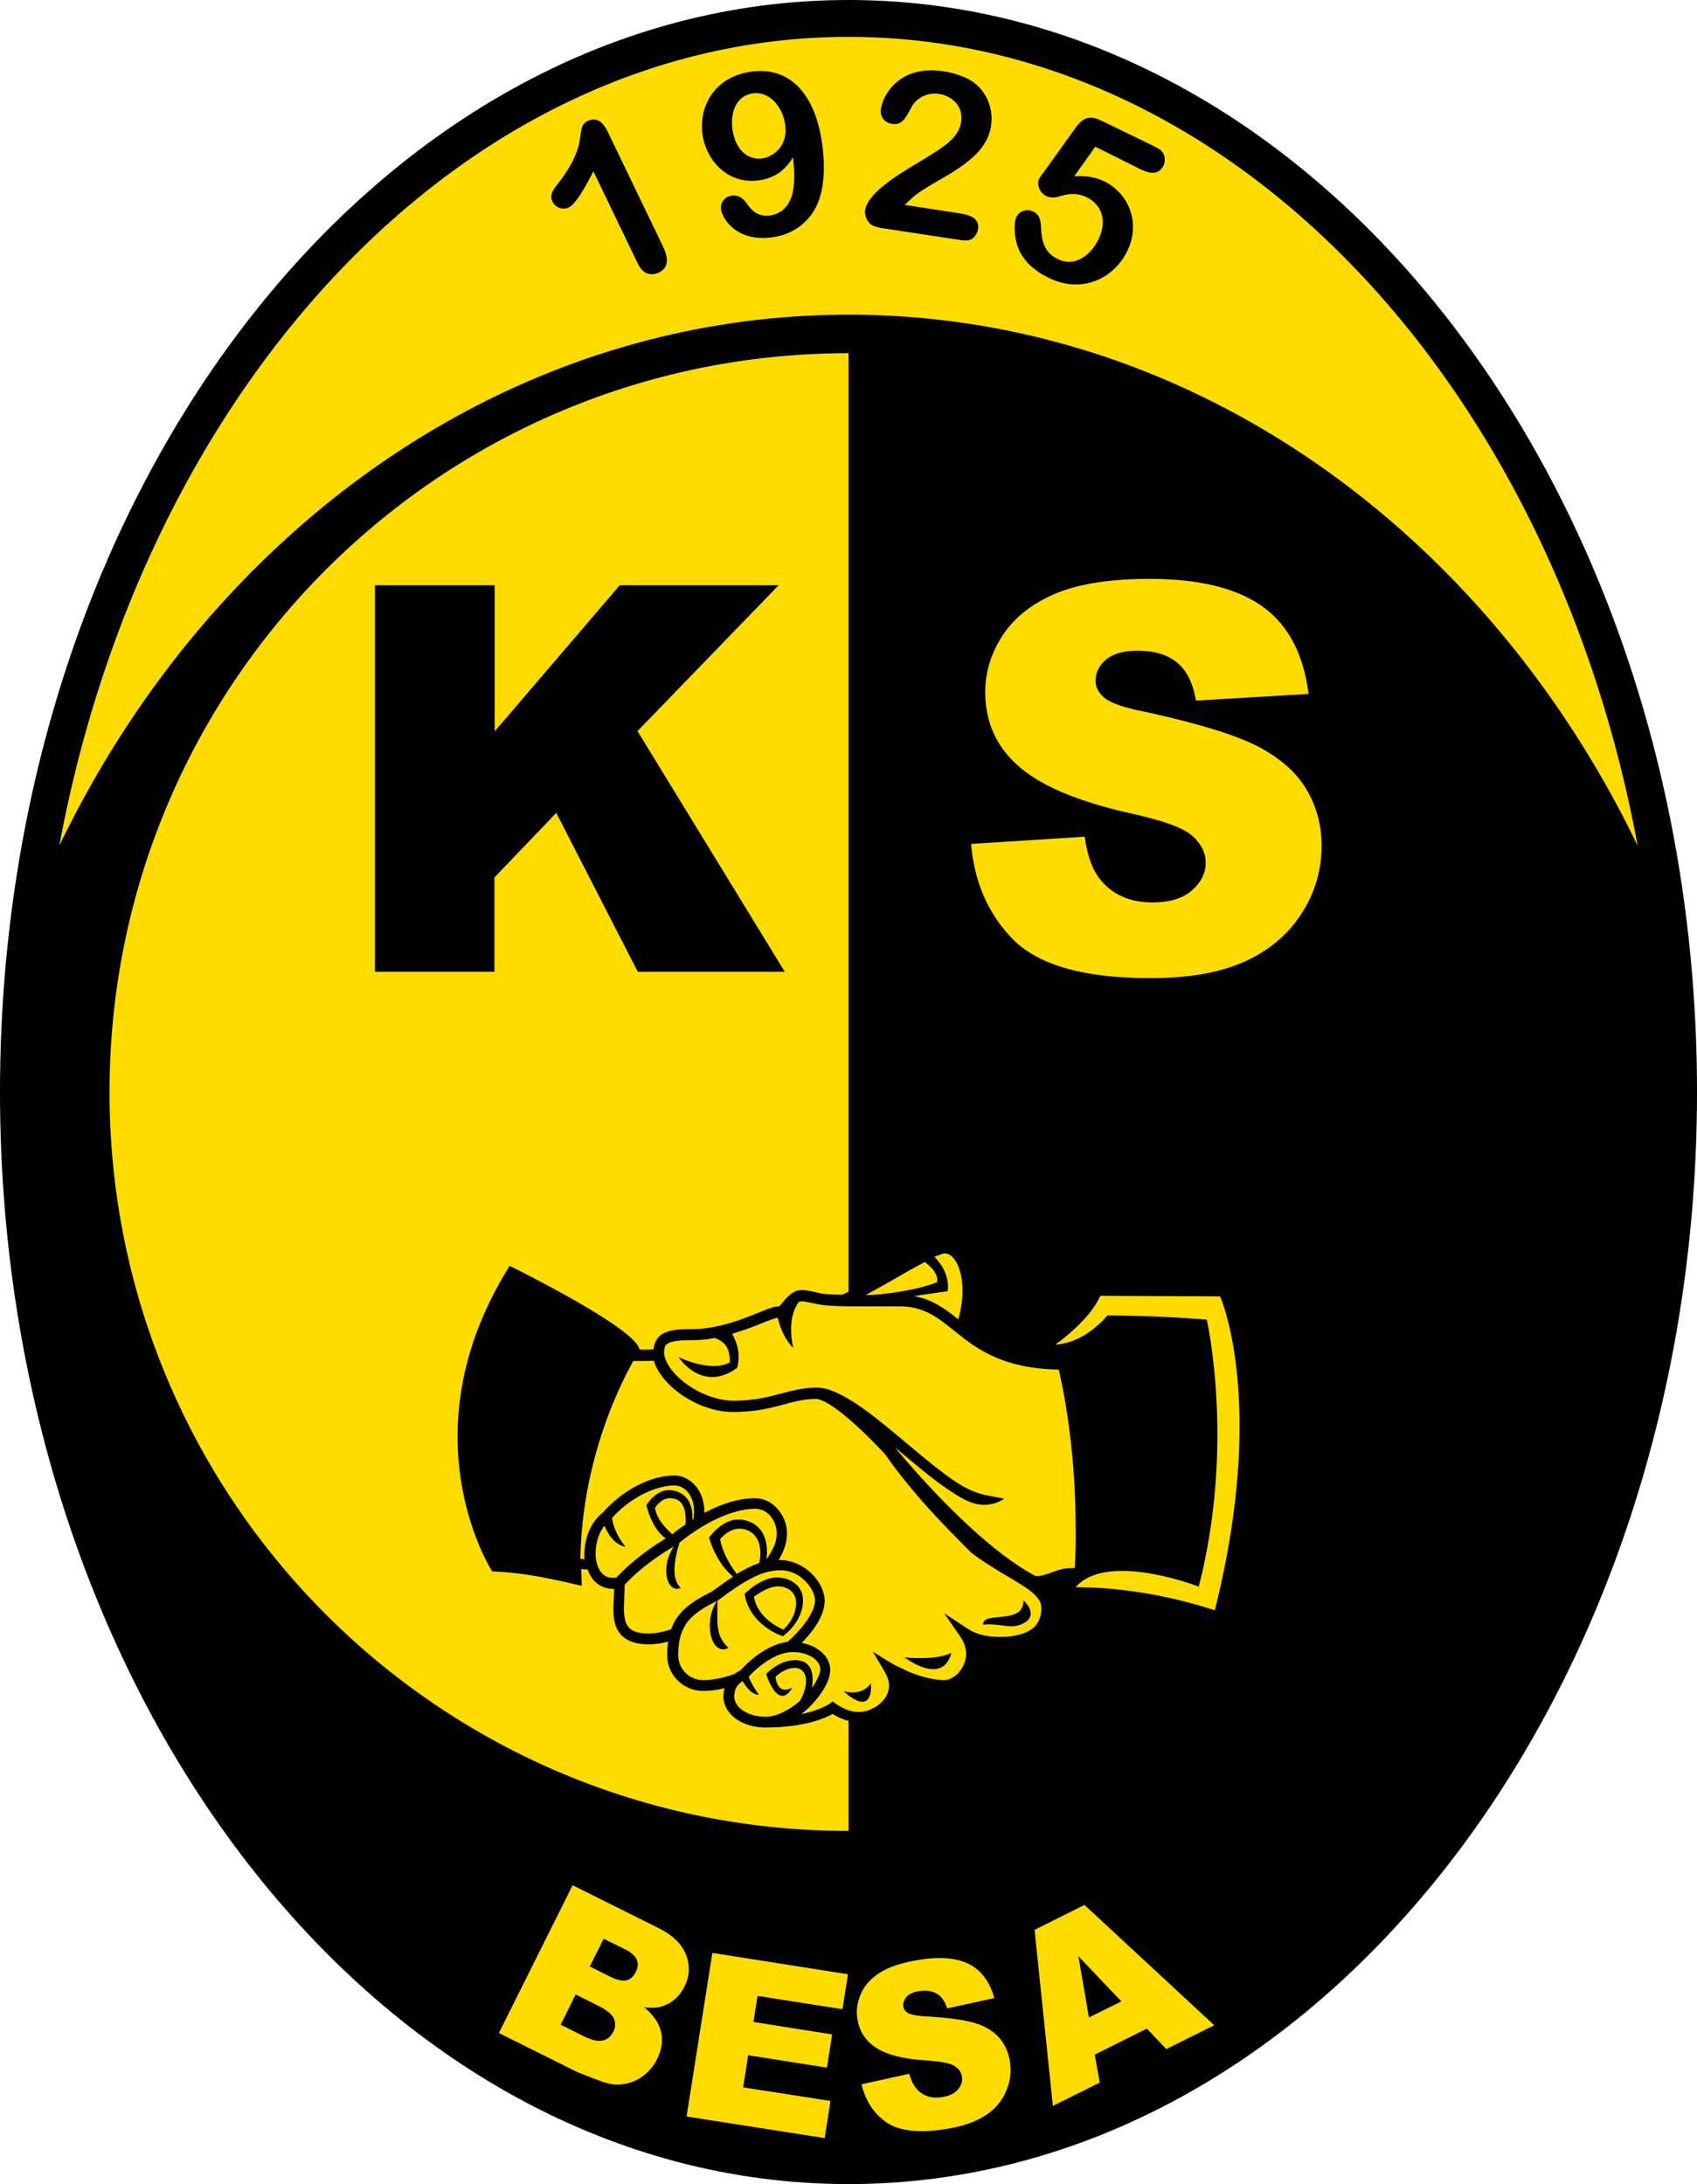
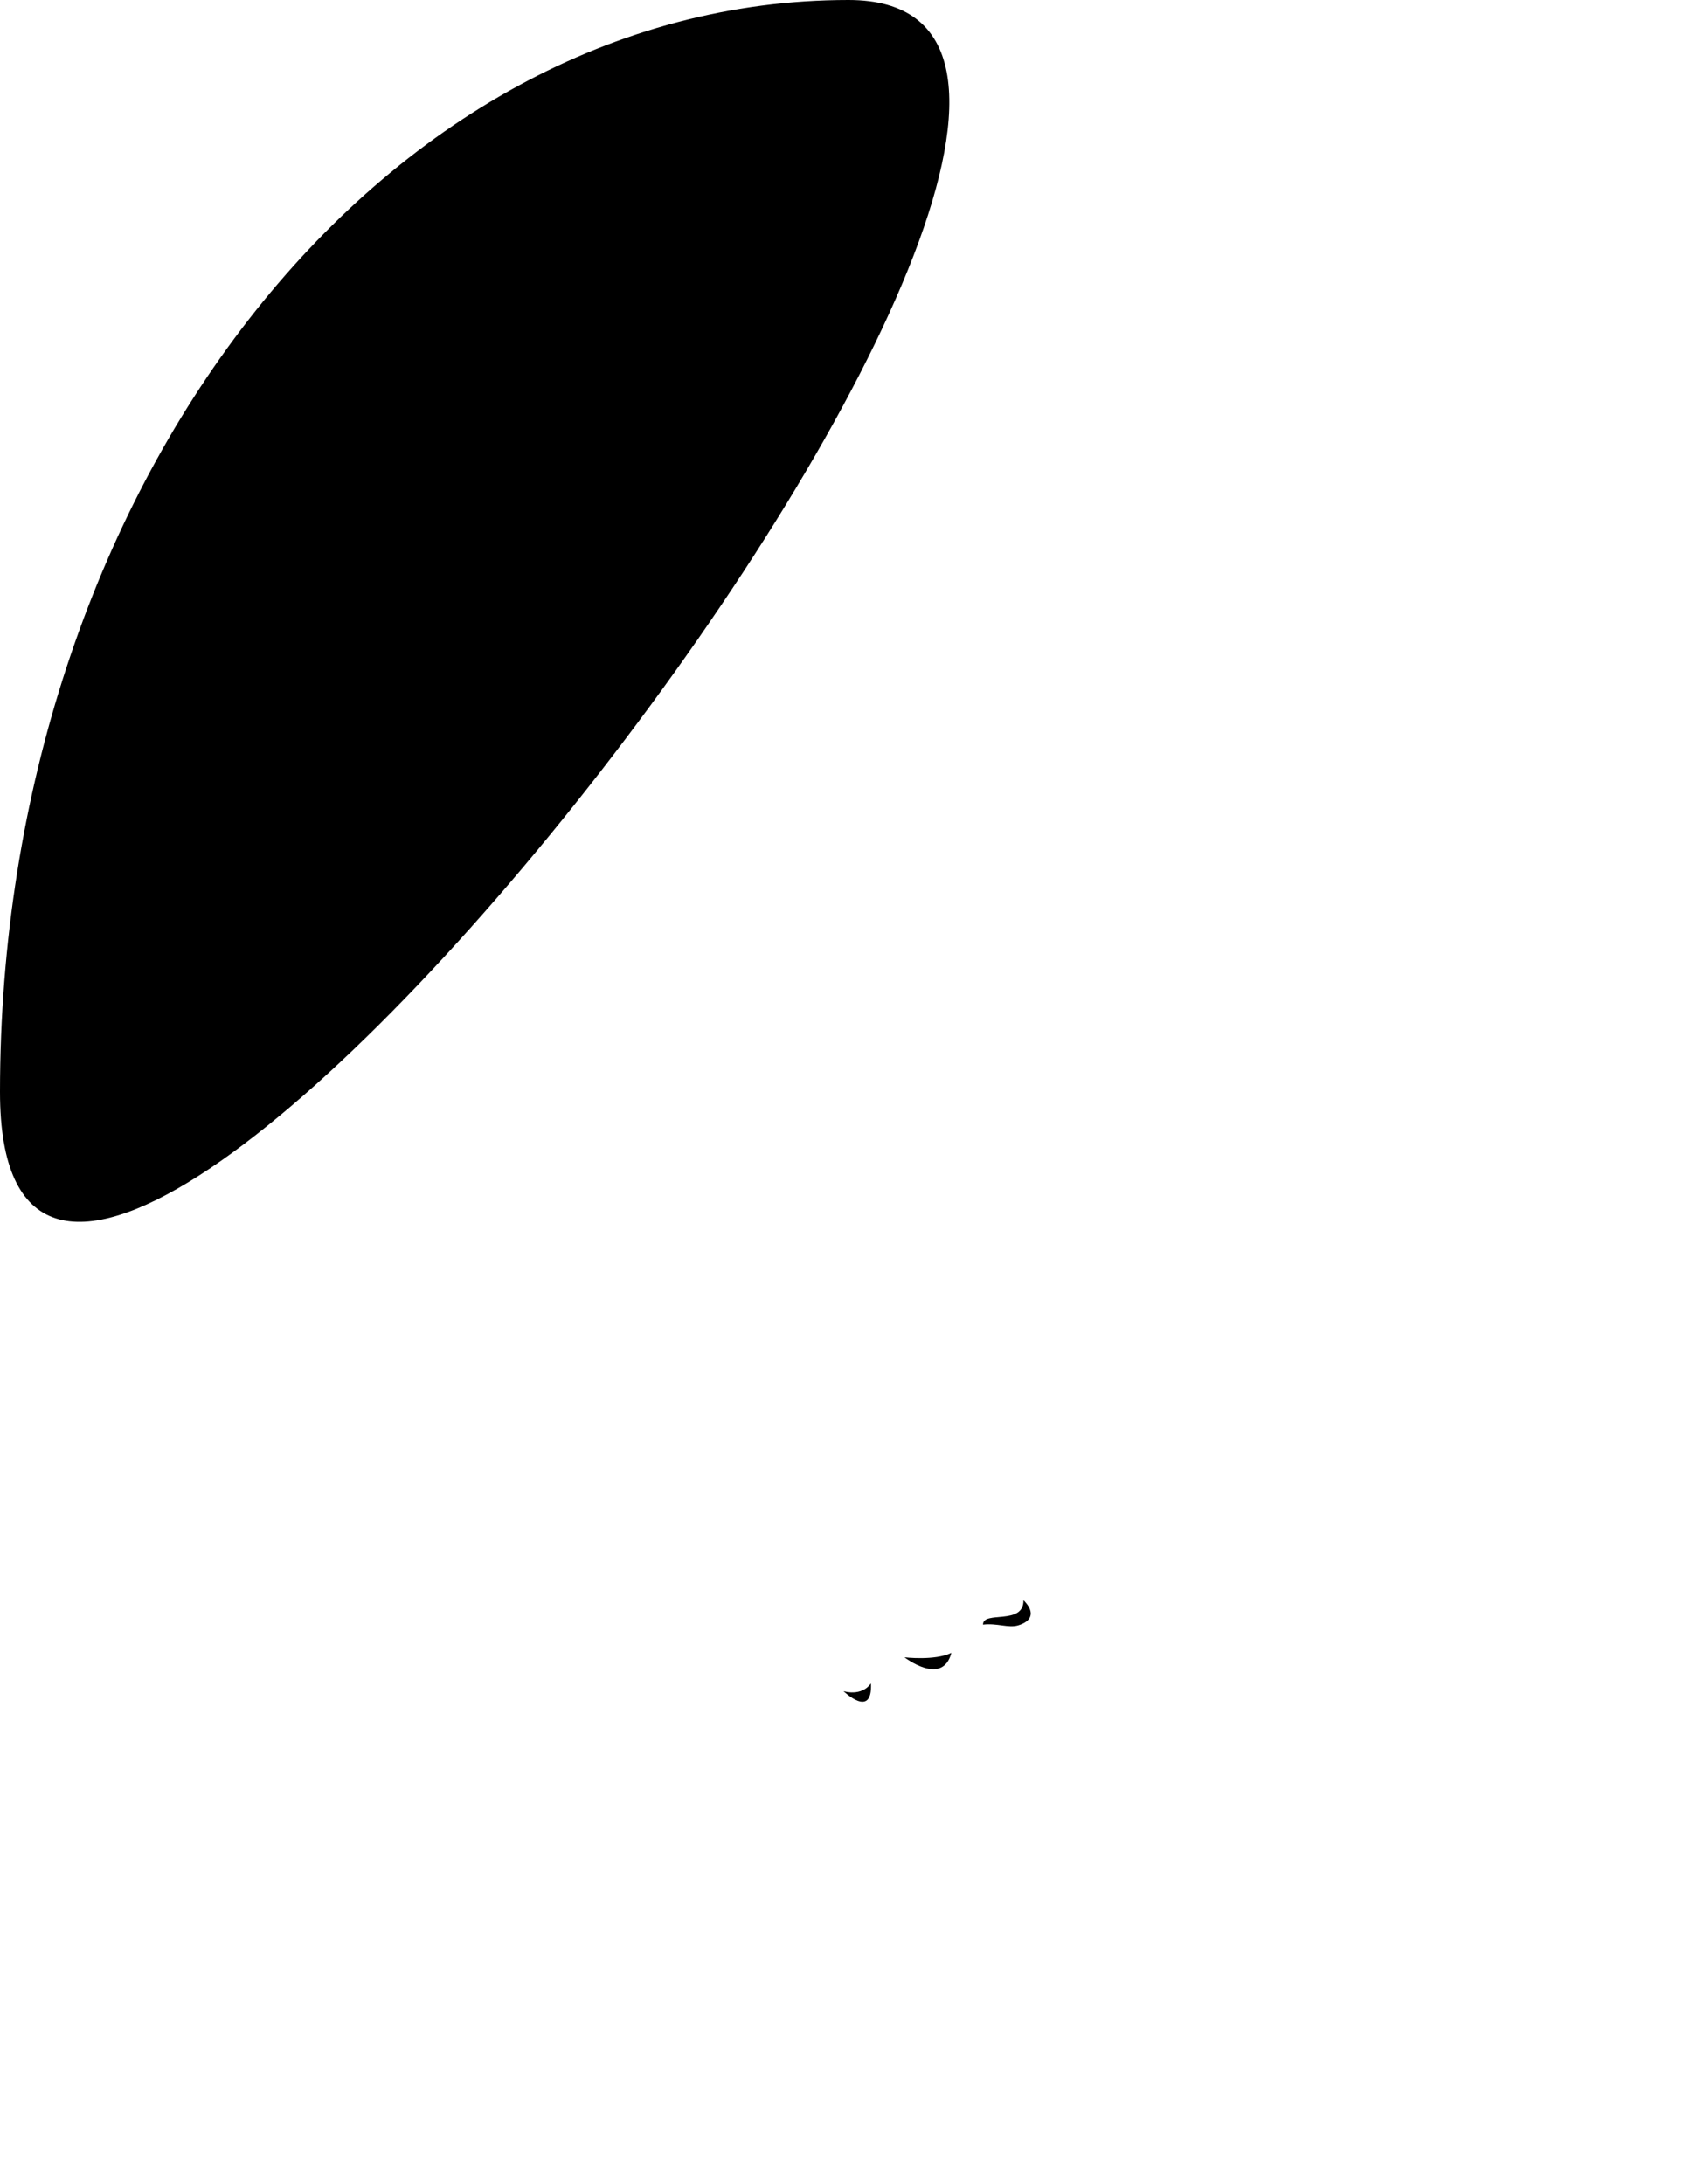
<svg xmlns="http://www.w3.org/2000/svg" height="357.812" width="277.965">
-   <path d="M138.983 0C62.224 0 0 80.074 0 178.906s62.224 178.906 138.983 178.906 138.983-80.074 138.983-178.906S215.741 0 138.983 0" />
-   <path d="M125.357 283.007c-1.817 0-3.497-.5-4.724-1.363s-2.135-2.18-2.135-3.679a5.96 5.96 0 0 1 .182-1.408c-1.181.318-2.362.454-3.543.454-3.225 0-5.859-2.634-5.859-5.859 0-.818.045-1.544.182-2.226-1.135.318-2.226.454-3.179.454h-.045c-2.226 0-3.815-.636-4.724-1.817s-1.045-2.68-1.045-4.179l.136-3.089h-.182-.045c-1.59 0-2.816-.863-3.543-1.953-.227-.363-.409-.772-.59-1.226-.363 0-.727-.045-1.045-.045l.091 2.725c-5.723-1.317-9.447-2.135-14.67-2.362 0 0-14.489-22.392 2.861-50.052 0 0 20.802 10.219 21.256 13.717h.318c.681 0 1.317 0 1.998-.045.091-1.181.727-2.226 1.771-2.68 1.135-.545 2.589-.636 4.497-.636 4.724 0 9.175-1.998 11.9-3.089.954-.363 1.635-.636 2.362-.636h.091c.681-.863 1.181-1.453 1.681-1.862.59-.5 1.272-.818 1.998-.818.818 0 1.59.227 2.861.5.863.182 2.135.273 3.77.273.318-.182.681-.318.999-.5V57.864c-66.857 0-121.042 54.185-121.042 121.042s54.185 121.042 121.042 121.042v-18.031a8.23 8.23 0 0 1-2.589-1.135c-1.272.727-4.769 2.226-11.037 2.226zM138.983 51.55c55.775 0 104.282 35.154 129.263 87.023C254.211 62.633 201.57 6.04 138.983 6.04S23.754 62.633 9.72 138.528C34.7 86.705 83.208 51.55 138.983 51.55zm-45.192 257.3l14.035 6.995c2.362 1.181 3.861 2.634 4.542 4.406a6.18 6.18 0 0 1-.273 5.223c-.727 1.453-1.771 2.453-3.179 3.043-.954.409-2.089.5-3.406.318 1.544 1.272 2.453 2.634 2.771 4.088s.091 2.907-.681 4.451a7.46 7.46 0 0 1-2.589 2.952c-1.09.727-2.271 1.09-3.588 1.181-.818.045-1.908-.136-3.225-.636l-3.543-1.363-12.944-6.45zm-1.953 22.846l3.815 1.908c1.272.636 2.316.863 3.089.681s1.317-.681 1.726-1.453c.363-.727.363-1.408.091-2.135-.318-.681-1.135-1.363-2.453-2.044l-3.815-1.908zm4.769-9.538l3.27 1.635c1.181.59 2.089.772 2.725.636.681-.182 1.181-.636 1.544-1.408.363-.727.409-1.363.136-1.998s-.954-1.226-2.089-1.771l-3.316-1.635zm20.075-2.225l22.21 3.497-.908 5.723-13.898-2.18-.681 4.269 12.899 2.044-.863 5.45-12.899-2.044-.818 5.269 14.307 2.226-.954 6.086-22.619-3.543zm24.435 21.528l7.812-1.726c.363 1.272.863 2.18 1.499 2.771 1.045.954 2.316 1.317 3.906 1.045 1.181-.182 2.044-.59 2.589-1.272.545-.636.772-1.363.636-2.089-.091-.681-.5-1.272-1.226-1.726-.681-.454-2.18-.727-4.497-.908-3.77-.227-6.54-.908-8.266-2.044-1.771-1.09-2.816-2.725-3.134-4.814-.227-1.363 0-2.725.59-4.088s1.635-2.498 3.134-3.452 3.634-1.635 6.404-2.089c3.406-.545 6.132-.318 8.13.681s3.406 2.861 4.179 5.587l-7.721 1.681c-.409-1.181-.954-1.998-1.726-2.407-.772-.454-1.726-.59-2.861-.409-.954.136-1.635.454-2.089.954-.409.5-.59.999-.5 1.59.045.409.318.772.772 1.045s1.408.454 2.952.545c3.724.227 6.45.59 8.13 1.135s2.998 1.363 3.906 2.453 1.453 2.316 1.681 3.815c.273 1.726.045 3.361-.681 4.996-.727 1.59-1.862 2.907-3.452 3.906s-3.679 1.726-6.268 2.135c-4.542.727-7.858.318-9.901-1.135-1.998-1.408-3.361-3.497-3.997-6.177zm46.737-9.129l-8.539 4.269.818 4.587-7.676 3.815-2.998-28.841 8.175-4.088 21.256 19.712-7.858 3.906zm-4.179-4.451l-7.04-7.403 1.726 10.038z" fill="#ffdc00" />
-   <path d="M108.552 40.287c.409.863 1.59 3.316-.636 4.36-.818.409-1.817.363-2.407-.136-.681-.5-.954-1.135-1.317-1.908l-6.995-14.534c-1.862 3.634-3.089 5.45-4.042 5.904s-2.135.136-2.68-.999c-.454-.908-.091-1.635.999-2.998 1.135-1.453 3.179-4.315 3.543-7.403.227-1.635.273-2.271 1.272-2.771 1.953-.954 2.998 1.226 3.361 1.998zm15.851-10.765c-4.951.772-8.584-2.952-9.311-7.312-.727-4.678 1.862-9.538 7.767-10.446 6.086-.954 10.446 3.134 11.718 11.219.273 1.681 1.045 7.358-1.045 11.173-1.408 2.589-3.951 4.269-6.813 4.678-6.132.954-8.403-3.089-8.63-4.542-.136-.863.454-2.044 1.681-2.226 1.499-.227 2.18.772 2.68 1.453.59.818 1.635 2.089 3.77 1.771 1.09-.182 2.998-.908 3.634-3.815.409-1.953.182-4.497.045-5.723-1.272 2.135-2.998 3.406-5.496 3.77zm-4.406-8.175c.545 3.452 2.725 4.951 4.951 4.587 1.499-.227 4.269-1.862 3.634-5.677-.409-2.634-2.453-5.405-5.359-4.951-2.816.454-3.634 3.406-3.225 6.041zm24.527 16.033c-.545-.091-1.317-.227-1.908-.636-.59-.454-1.045-1.499-.908-2.316.454-2.861 5.359-5.814 8.948-7.948 4.36-2.634 6.359-3.951 6.767-6.495.409-2.725-1.59-4.269-3.543-4.587-2.589-.409-4.088 1.272-4.497 1.998-1.09 2.044-1.635 3.134-3.27 2.907-1.045-.182-2.044-.999-1.817-2.498.363-2.407 3.179-7.222 10.219-6.132.681.091 3.406.59 5.132 1.953 2.089 1.635 3.089 4.36 2.68 6.995-.454 2.952-2.407 5.359-7.494 8.312-4.269 2.453-4.814 2.816-6.631 4.633l8.857 1.363c1.09.182 3.497.5 3.134 2.634-.136.863-.772 1.544-1.317 1.726s-1.226.091-1.771 0zm31.43-8.494c.908-.045 2.816-.182 4.905.818 3.815 1.817 6.132 6.631 3.77 11.446-2.089 4.269-7.176 7.085-12.763 4.406-3.316-1.59-4.633-3.588-5.223-5.314-.59-1.817-.59-3.861-.136-4.769.273-.59 1.408-1.453 2.725-.818 1.09.5 1.226 1.499 1.272 2.589.136 2.135.454 4.088 2.725 5.178 3.179 1.544 5.677-1.09 6.677-3.179 1.681-3.497.182-5.904-1.862-6.904-1.953-.954-3.452-.5-4.951-.045-.59.136-1.317.045-1.726-.182-1.045-.5-1.635-1.908-1.135-2.861.136-.273.363-.59.727-1.045l5.178-7.222c1.635-2.271 2.816-1.908 4.633-1.045l7.858 3.815c.818.409 1.272.636 1.59.954.636.636.727 1.635.363 2.407-.954 1.953-2.907.999-3.724.636l-7.449-3.724zM61.452 95.88h19.576v23.936l20.484-23.936h26.025l-23.118 23.89 24.118 39.424h-24.072l-13.353-26.025-10.128 10.583v15.443H61.407V95.88z" />
-   <path d="M159.058 138.256l18.622-1.181c.409 3.043 1.226 5.314 2.453 6.904 1.998 2.543 4.905 3.861 8.63 3.861 2.771 0 4.951-.636 6.45-1.953s2.271-2.816 2.271-4.542c0-1.635-.727-3.089-2.18-4.406s-4.769-2.498-10.038-3.679c-8.584-1.908-14.716-4.497-18.349-7.676-3.679-3.179-5.541-7.267-5.541-12.218 0-3.27.954-6.313 2.816-9.22 1.908-2.907 4.724-5.178 8.493-6.813s8.993-2.498 15.579-2.498c8.085 0 14.262 1.499 18.486 4.497s6.767 7.812 7.585 14.352l-18.44 1.09c-.5-2.861-1.499-4.905-3.089-6.222s-3.724-1.953-6.495-1.953c-2.271 0-3.997.5-5.132 1.453s-1.726 2.135-1.726 3.497c0 .999.454 1.908 1.408 2.725.908.818 3.089 1.635 6.586 2.316 8.539 1.862 14.67 3.724 18.395 5.587 3.679 1.908 6.404 4.224 8.085 7.04 1.681 2.771 2.543 5.904 2.543 9.356 0 4.042-1.135 7.812-3.361 11.219s-5.405 6.041-9.402 7.812c-4.042 1.771-9.129 2.634-15.261 2.634-10.764 0-18.213-2.089-22.392-6.222-4.088-4.088-6.45-9.356-6.995-15.76zm17.123 121.769c5.178-5.95 20.166-.091 20.166-.091 5.995-23.3 1.317-43.739 1.317-43.739s-7.312-.681-16.305-.681c0 0-3.452 4.451-8.493 4.769 0 0 5.587-3.906 7.358-7.994l19.621.091s7.721 17.168-.863 51.415c0 .091-10.219-3.77-22.8-3.77zm-19.485-53.141c.59 1.09.954 2.725.954 4.587 0 1.453-.227 3.043-.681 4.678-2.089-1.681-4.224-3.27-7.267-3.815l5.541-.818c.273-2.634-1.135-4.542-2.18-5.587.863-.409 1.499-.59 1.635-.59.727 0 1.408.454 1.998 1.544zm-7.312.999l2.089-1.135c.999.727 2.316 2.044 1.998 3.316 0 0-3.361 1.499-10.674 2.089h-.999c2.952-1.59 5.496-3.089 7.585-4.269zm-48.417 50.552c-.227.045-.409.045-.59.045-.999 0-1.59-.409-2.089-1.135-.227-.363-.409-.818-.545-1.272v-.045c-.136-.454-.182-.999-.182-1.499 0-1.499.409-3.27 1.453-4.587.454 1.135 1.544 3.134 3.452 3.452 0 0-1.771-1.908-2.226-4.678 2.589-3.043 6.949-5.359 10.219-5.359 1.408 0 3.179 1.226 3.225 4.269 0 .363-.045.772-.091 1.181-.045.045-.136.091-.182.136.182-3.406-1.817-4.814-3.906-4.814-2.18 0-3.634 2.453-3.634 2.453.908 3.543 2.453 4.951 3.179 5.45-4.769 2.907-7.312 5.587-8.085 6.404zm9.175-7.085c-.636-.545-2.498-2.18-2.861-4.315 0 0 .954-1.59 2.407-1.59 1.908 0 2.771 1.317 2.589 4.315-.727.454-1.453.999-2.135 1.59zm-.228 15.578c-1.408.454-2.68.681-3.679.681-1.998 0-2.861-.5-3.361-1.135s-.681-1.726-.681-3.089l.136-3.77c.681-.772 3.27-3.452 8.039-6.268-2.453 3.77-.863 7.858 1.135 6.767-1.817-1.59-.772-5.632-.182-7.403 4.179-3.406 8.857-5.541 12.399-5.541 1.045 0 1.862.5 2.498 1.226a4.48 4.48 0 0 1 .999 2.725c0 1.59-.59 2.725-1.681 4.36.59-4.633-1.953-6.54-4.678-6.54-2.634 0-4.724 2.952-4.724 2.952 1.181 3.861 3.043 5.632 3.951 6.404-1.181.772-2.316 1.59-3.497 2.453-2.226 1.09-4.042 2.18-5.359 3.815-.545.636-.954 1.453-1.317 2.362zm10.765-9.084c-.636-.818-2.271-3.134-2.725-5.677 0 0 1.363-1.726 3.134-1.726 2.362 0 4.042 2.089 3.27 5.632-1.226.409-2.453 1.045-3.679 1.771zm-5.496 17.396a4.07 4.07 0 0 1-4.088-4.088c0-2.634.59-4.224 1.59-5.541 1.045-1.272 2.634-2.316 4.814-3.361l.136-.091c3.588-2.634 6.813-4.951 10.265-4.905 1.499 0 2.907.681 3.951 1.726 1.045.999 1.635 2.271 1.635 3.225.045 1.59-1.726 4.36-4.497 6.767-2.952.409-5.677 2.498-7.721 4.678-.363.182-.681.363-.954.59-1.817.636-3.588.999-5.132.999zm10.129 5.995c-1.453 0-2.771-.409-3.679-1.045s-1.363-1.453-1.363-2.226c.045-.818.091-1.726 1.363-2.543.545.908 1.544 2.226 2.68 2.226 0 0-.999-1.272-1.681-2.952 1.998-2.18 4.86-4.088 7.267-4.042 1.317 0 2.453.363 3.27.908.772.545 1.181 1.226 1.181 1.862.045.681-.5 1.862-1.363 3.089.5-3.089-.59-4.542-2.771-4.542-2.634 0-4.724 2.271-4.724 2.271s1.908 6.268 4.315 2.226c-2.589 1.408-2.771-1.771-2.771-1.771s1.453-1.453 3.134-1.453c1.953 0 2.589 2.407.818 5.45-1.726 1.453-3.815 2.589-5.677 2.543zm42.376-13.671c-1.408.5-2.634.59-3.77.59h-.136c-1.408 0-3.452-.136-5.269-1.317l-3.861-2.543 2.634 3.815c.681.999.954 1.908.954 2.816 0 1.181-.5 2.271-1.226 3.089s-1.635 1.226-2.271 1.226c-1.998 0-4.179-.681-5.859-1.363l-2.044-.954-.772-.409-3.089-1.908 1.862 3.134c.545.908.772 1.726.772 2.407 0 1.226-.636 2.271-1.635 3.089-.999.772-2.316 1.272-3.406 1.226-.954 0-1.862-.318-2.543-.681l-.818-.454c-.091-.045-.182-.136-.227-.136l-.045-.045-.545-.409-.545.409c-.182.091-1.59 1.045-4.633 1.681.5-.363.954-.772 1.363-1.181 1.953-1.953 3.361-4.133 3.406-6.086 0-1.363-.818-2.543-1.953-3.316-.772-.545-1.681-.908-2.725-1.09 2.226-2.271 3.724-4.633 3.77-6.858 0-1.59-.863-3.225-2.135-4.497-1.317-1.272-3.134-2.226-5.178-2.226h-.227c.818-1.363 1.363-2.725 1.363-4.406 0-1.363-.5-2.725-1.408-3.815s-2.226-1.908-3.861-1.908c-2.589 0-5.45.908-8.266 2.407v-.091c0-1.908-.59-3.406-1.544-4.451s-2.18-1.59-3.406-1.59c-4.088.045-8.675 2.634-11.627 6.041-2.316 1.817-3.043 4.633-3.089 6.904a4.44 4.44 0 0 0 .045.772c-.227 0-.454-.045-.681-.045.273-16.169 6.45-28.478 8.675-32.429h1.181c.727 0 1.453 0 2.18-.045.545 1.908 2.089 3.724 4.042 5.223 2.453 1.817 5.677 3.179 8.902 3.179 3.361 0 5.768-.545 7.812-1.09s3.724-1.045 5.814-1.045h0 .045c.454 0 1.317.363 2.316.999 3.089 1.953 7.312 6.268 8.993 8.13 4.814 6.813 9.811 11.764 13.944 15.942l.045.045.045.045c3.043 2.316 6.041 3.861 8.221 5.269 1.09.681 1.953 1.317 2.498 1.953s.772 1.135.772 1.681c.091 2.725-1.363 3.724-2.861 4.315zm8.357-10.673h-.545c-1.408 0-2.407.409-3.316.727-.863.318-1.59.59-2.543.59-10.537-5.587-23.028-21.075-23.028-21.075l-.045-.045-.045-.045c3.134 2.634 6.313 5.359 9.084 7.176 2.771 1.862 5.496 3.406 8.902 1.317-2.816-.636-4.497-.5-7.948-2.771s-7.676-6.086-11.718-9.356c-2.044-1.635-3.997-3.134-5.859-4.224s-3.588-1.862-5.223-1.862h0c-2.407 0-4.269.59-6.268 1.09-1.998.545-4.179 1.045-7.358 1.045-2.725 0-5.632-1.181-7.812-2.816-2.226-1.635-3.588-3.724-3.543-5.132.045-.999.227-1.181.772-1.499.636-.318 1.908-.454 3.724-.454 1.317 0 2.589-.136 3.815-.363 1.908.727 2.453 1.862 2.453 3.997-3.089 1.726-8.403-.863-8.403-.863s3.815 5.95 9.583 1.771c.727-2.453-.227-4.587-.818-5.587.954-.273 1.817-.59 2.634-.863 1.272-.454 2.407-.954 3.27-1.272.727-.273 1.317-.454 1.59-.5.273 1.226.954 3.361 2.543 4.951-.954-4.179.182-6.54.863-7.494.182-.091.273-.136.545-.136.409 0 1.226.182 2.543.454 1.59.318 3.906.363 7.04.363h6.359c4.633 0 6.813 2.316 10.265 4.996 3.316 2.589 7.676 5.223 15.851 5.359.091.318.182.727.273 1.226.818 3.724 2.498 12.717 2.498 24.708.045 2.044 0 4.269-.136 6.586z" fill="#ffdc00" />
-   <path d="M119.316 269.971c-1.817-1.817-1.953-3.043-1.771-7.812-2.453 3.225-1.135 9.311 1.771 7.812zm8.902-1.907s3.316-2.271 3.316-5.904c0-2.044-1.635-3.724-4.36-3.724-2.589 0-5.223 2.68-5.223 2.68.863 5.223 6.268 6.949 6.268 6.949z" />
-   <path d="M127.401 259.888c1.862 0 2.998 1.181 2.998 2.68 0 2.634-2.089 4.406-2.089 4.406s-4.224-1.635-4.814-5.405c0 .045 2.135-1.681 3.906-1.681z" fill="#ffdc00" />
+   <path d="M138.983 0C62.224 0 0 80.074 0 178.906S215.741 0 138.983 0" />
  <path d="M161.011 266.156c2.316-.273 4.133.59 5.723.136 2.044-.59 3.043-1.998.908-4.133.045 4.179-6.631 1.635-6.631 3.997zm-12.854 5.36s6.222 4.814 7.676-.727c-2.725 1.317-7.676.727-7.676.727zm-9.992 5.541s4.769 4.633 4.497-1.272c-1.59 2.226-4.497 1.272-4.497 1.272z" />
</svg>